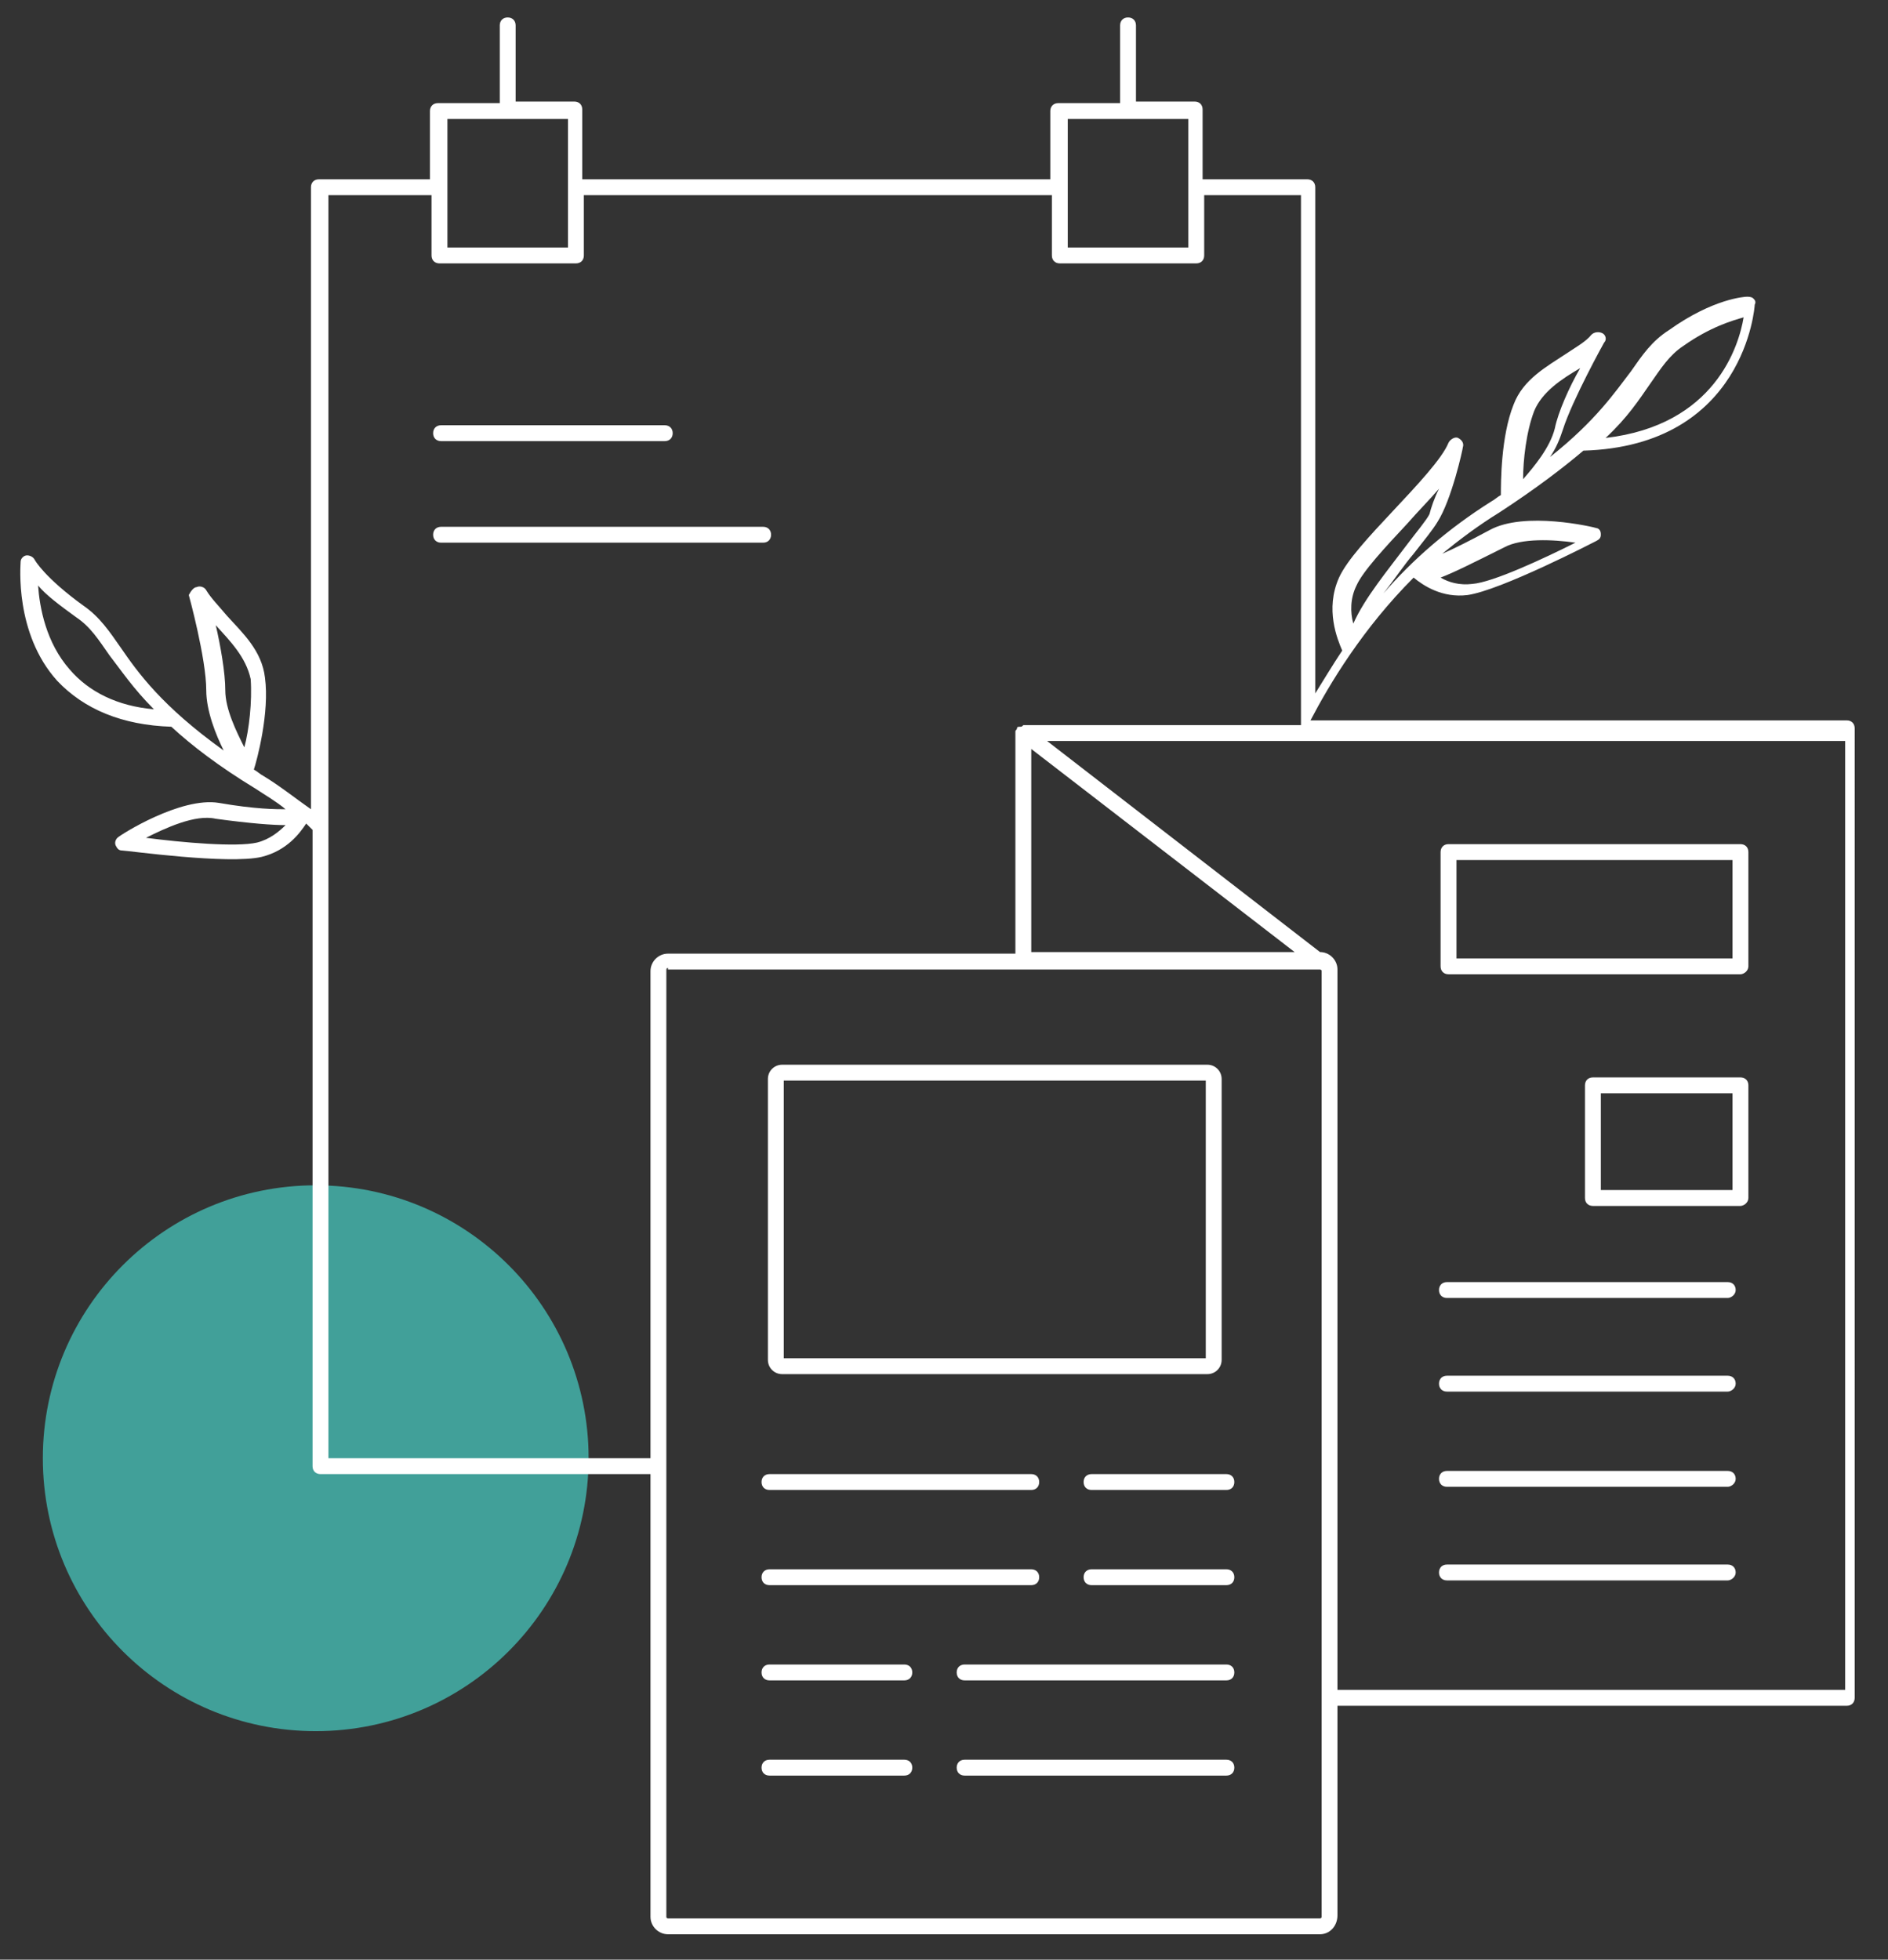
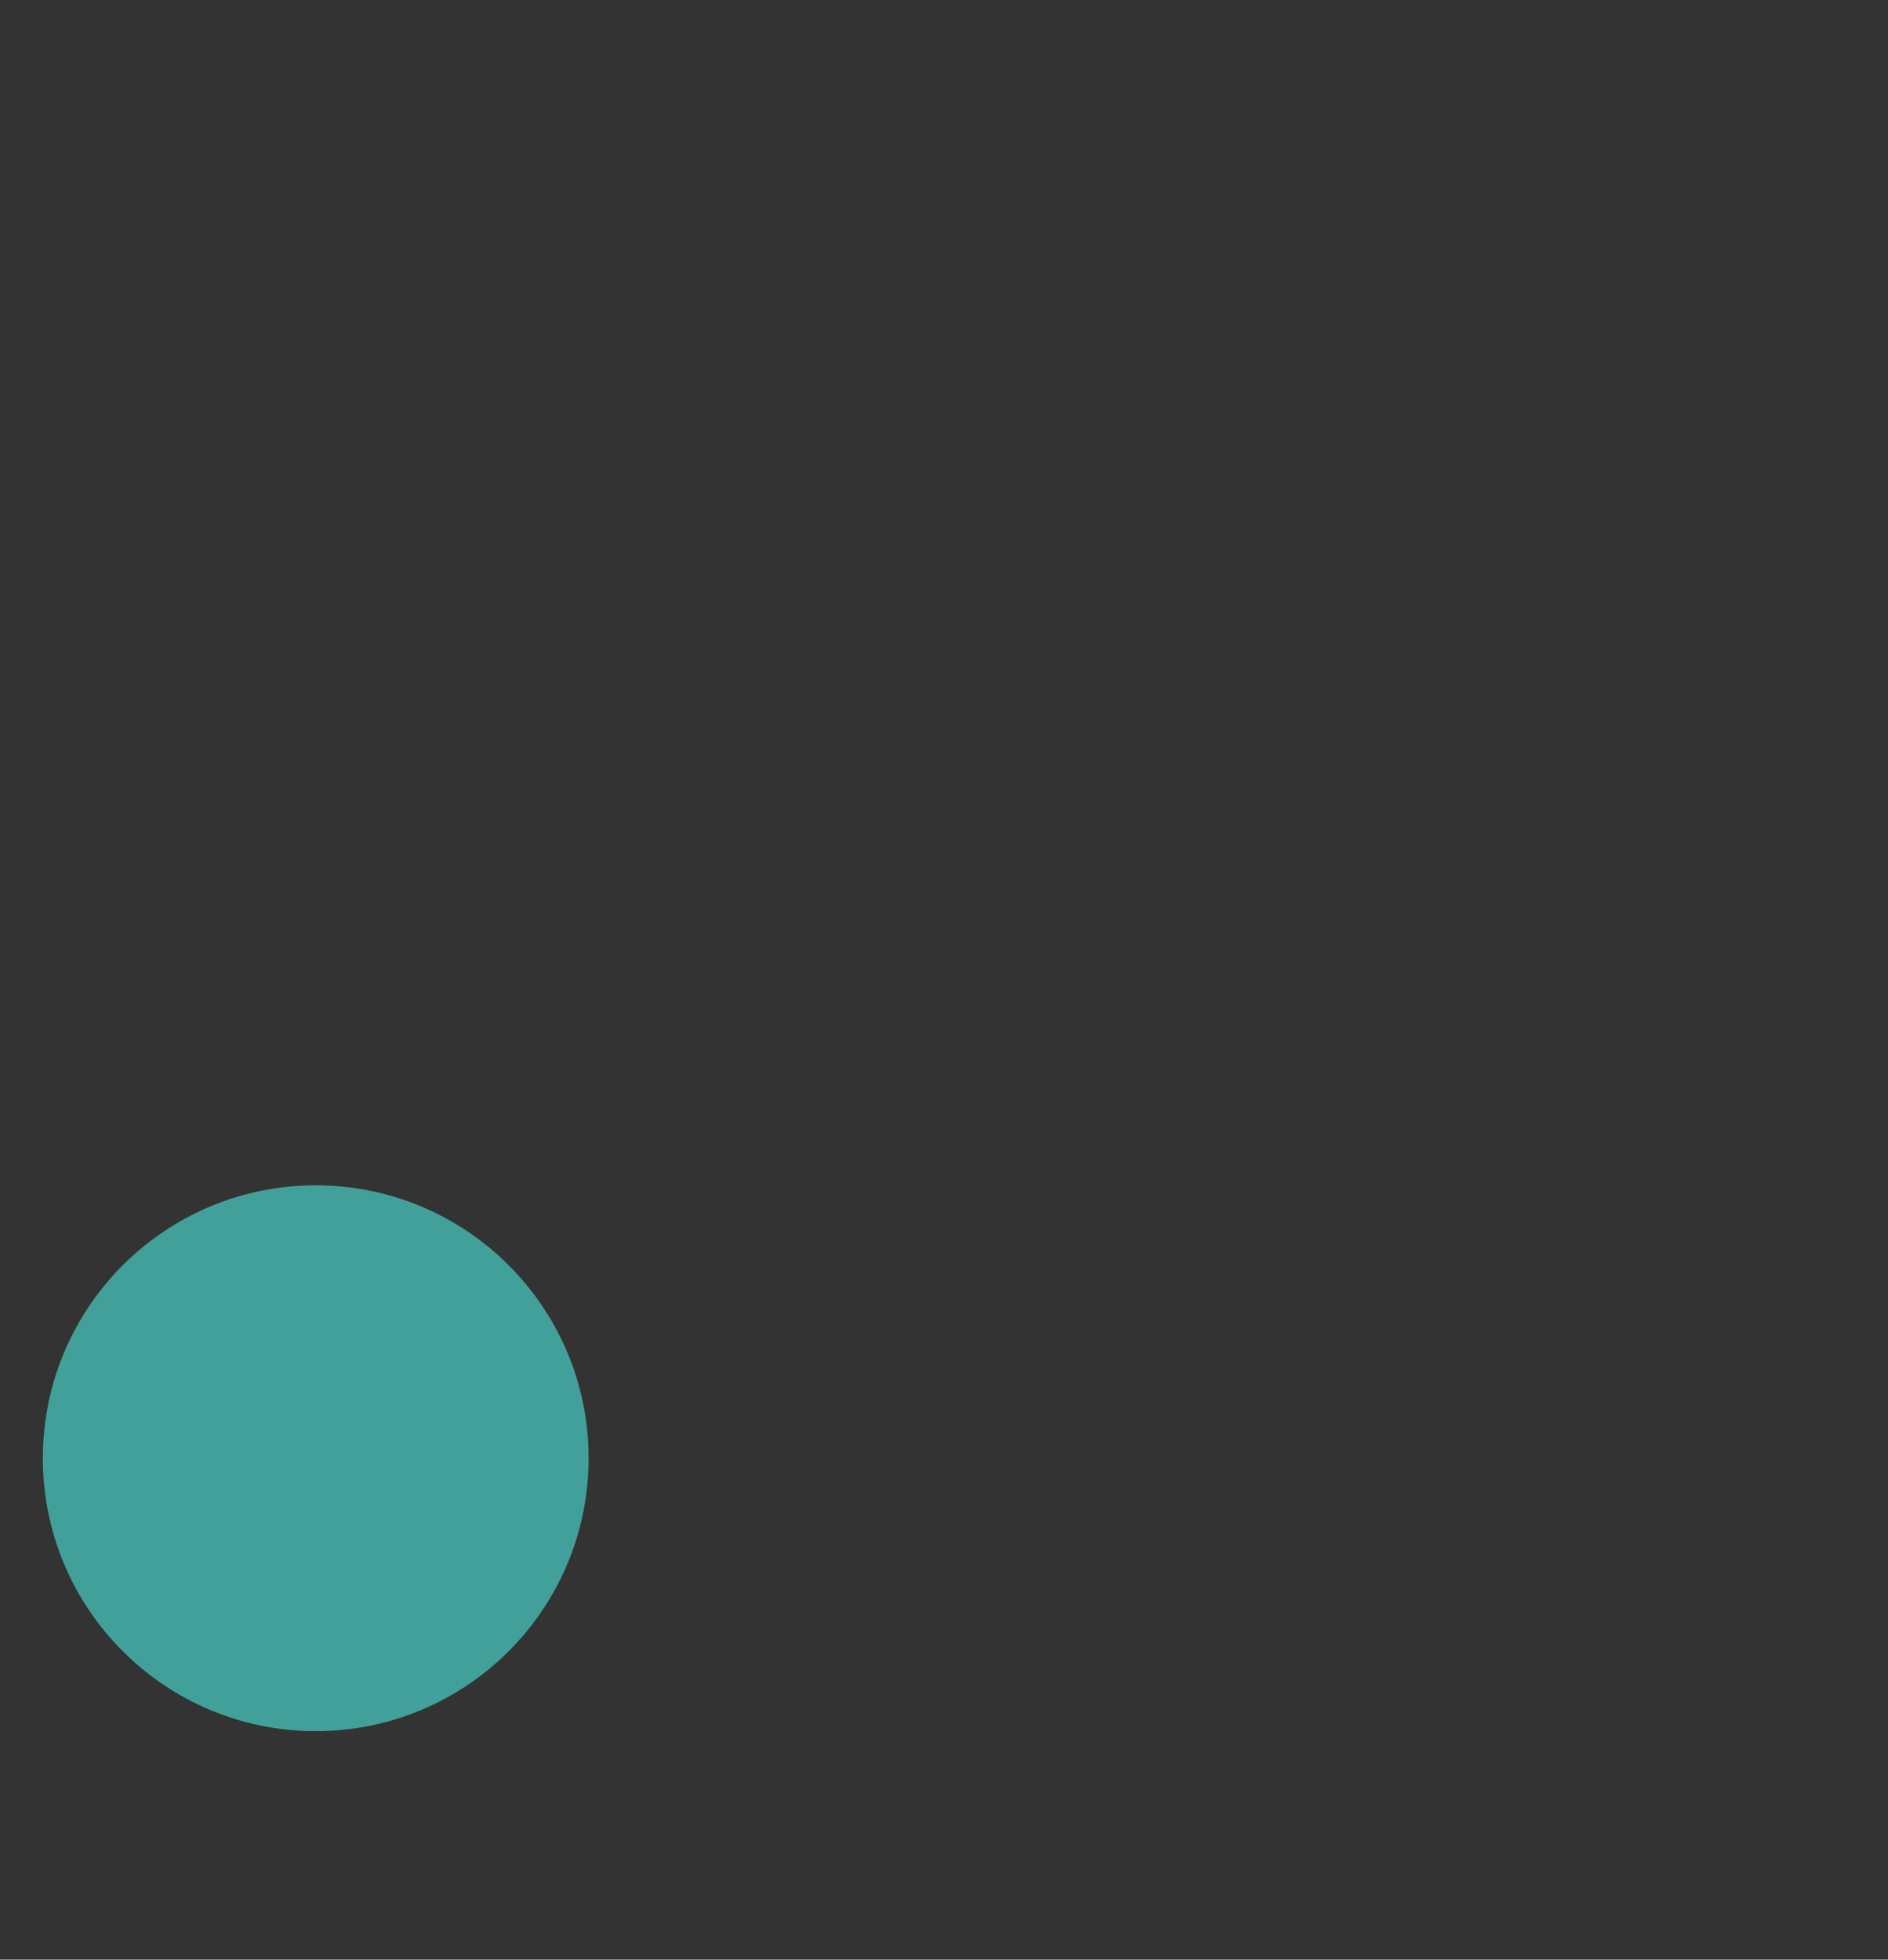
<svg xmlns="http://www.w3.org/2000/svg" version="1.1" id="Calque_1" x="0px" y="0px" viewBox="0 0 119 123.5" style="enable-background:new 0 0 119 123.5;" xml:space="preserve">
  <rect x="0" y="0" width="119" height="123.5" fill="#333333" stroke="none" />
  <style type="text/css">
	.st0{fill:#41A099;}
	.st1{fill:#FFFFFF;}
</style>
  <g>
    <path class="st0" d="M19.9,109.1c9.5,0,17.2-7.7,17.2-17.2c0-9.5-7.7-17.2-17.2-17.2c-9.5,0-17.2,7.7-17.2,17.2   C2.7,101.4,10.4,109.1,19.9,109.1" />
-     <path class="st1" d="M83.2,121.9H42.1c-0.6,0-1.1-0.5-1.1-1.1V92.9H20.2c-0.3,0-0.5-0.2-0.5-0.5V52.3c-0.1-0.1-0.3-0.3-0.4-0.4   c-0.4,0.6-1.2,1.7-2.8,2.1c-2.1,0.5-8.5-0.4-8.8-0.4c-0.2,0-0.3-0.1-0.4-0.3c-0.1-0.2,0-0.4,0.1-0.5c0.2-0.2,4-2.6,6.4-2.2   C16.1,51,17.4,51,18,51c-0.6-0.5-1.3-0.9-1.9-1.3c-2.3-1.4-4-2.7-5.3-3.9c0,0,0,0,0,0c-3.1-0.1-5.5-1.1-7.2-2.9   c-2.7-3-2.3-7.3-2.3-7.5c0-0.2,0.2-0.4,0.4-0.4c0.2,0,0.4,0.1,0.5,0.3c0,0,0.6,1.1,3.1,2.9c1,0.7,1.6,1.6,2.3,2.6   c1.1,1.6,2.6,3.7,6.5,6.5c-0.5-1-1.1-2.5-1.1-3.8c0-2-1.1-6-1.1-6C12,37.3,12.2,37,12.4,37c0.2-0.1,0.5,0,0.6,0.2   c0.3,0.5,0.8,1,1.3,1.6c1,1.1,2.2,2.2,2.4,3.9c0.3,2.2-0.5,5.2-0.7,5.8c0.2,0.1,0.4,0.3,0.6,0.4c1,0.6,2,1.4,3,2.1V11.8   c0-0.3,0.2-0.5,0.5-0.5h7V7c0-0.3,0.2-0.5,0.5-0.5h3.9V1.6c0-0.3,0.2-0.5,0.5-0.5s0.5,0.2,0.5,0.5v4.8h3.7c0.3,0,0.5,0.2,0.5,0.5   v4.4h29.5V7c0-0.3,0.2-0.5,0.5-0.5h3.9V1.6c0-0.3,0.2-0.5,0.5-0.5s0.5,0.2,0.5,0.5v4.8h3.7c0.3,0,0.5,0.2,0.5,0.5v4.4h6.6   c0.3,0,0.5,0.2,0.5,0.5v31.9c0.5-0.8,1.1-1.8,1.7-2.7c-0.3-0.7-1.1-2.6-0.2-4.6c0.5-1.1,1.9-2.6,3.4-4.2c1.5-1.6,3.1-3.3,3.5-4.3   c0.1-0.2,0.4-0.4,0.6-0.3c0.2,0.1,0.4,0.3,0.3,0.6c0,0.1-0.7,3.3-1.6,4.7c-0.3,0.5-0.8,1.1-1.5,2c-0.6,0.7-1.2,1.6-1.9,2.5   c1.8-2.1,4.1-4.1,6.8-5.8c0.2-0.1,0.4-0.3,0.6-0.4c0-0.8,0-3.7,0.8-5.7c0.6-1.6,2.1-2.4,3.3-3.2c0.6-0.4,1.3-0.8,1.6-1.2   c0.2-0.2,0.5-0.2,0.7-0.1c0.2,0.1,0.3,0.4,0.1,0.6c0,0-2,3.6-2.6,5.5c-0.2,0.6-0.4,1.1-0.8,1.7c2.9-2.3,4.1-4.1,5.1-5.4   c0.7-1,1.3-1.9,2.4-2.6c2.8-2,4.8-2.1,4.9-2.1c0.1,0,0.3,0,0.4,0.1s0.2,0.2,0.1,0.4c0,0.1-0.6,8.9-10.8,9.2c0,0,0,0,0,0   c-1.3,1.1-3,2.4-5.3,3.9c-1.3,0.8-2.5,1.7-3.6,2.6c0.7-0.3,1.7-0.8,3-1.5c2.2-1.2,6.5-0.2,6.8-0.1c0.2,0.1,0.2,0.3,0.2,0.4   c0,0.2-0.1,0.3-0.3,0.4c-0.2,0.1-6,3.1-8.1,3.4c-1.6,0.2-2.8-0.6-3.4-1.1c-3.2,3.2-5.3,6.7-6.5,9h33.8c0.3,0,0.5,0.2,0.5,0.5V107   c0,0.3-0.2,0.5-0.5,0.5H84.3v13.2C84.3,121.4,83.8,121.9,83.2,121.9z M42.1,61C42,61,42,61.1,42,61.2v59.6c0,0.1,0.1,0.1,0.1,0.1   h41.1c0.1,0,0.1-0.1,0.1-0.1V61.2c0-0.1-0.1-0.1-0.1-0.1H83c0,0,0,0,0,0H42.1z M84.3,106.5h32V46.7H66L83.2,60   c0.6,0,1.1,0.5,1.1,1.1V106.5z M20.7,91.9H41V61.2c0-0.6,0.5-1.1,1.1-1.1H64V46.2c0,0,0-0.1,0-0.1v0c0,0,0,0,0,0c0,0,0,0,0,0   c0-0.1,0.1-0.1,0.1-0.2c0-0.1,0.1-0.1,0.2-0.1c0.1,0,0.1,0,0.2-0.1c0,0,0,0,0,0H82V12.3h-6.1v3.8c0,0.3-0.2,0.5-0.5,0.5h-8.6   c-0.3,0-0.5-0.2-0.5-0.5v-3.8H36.8v3.8c0,0.3-0.2,0.5-0.5,0.5h-8.6c-0.3,0-0.5-0.2-0.5-0.5v-3.8h-6.5V91.9z M65,60h16.6L65,47.2V60   z M9.2,52.8c2.3,0.3,5.7,0.6,7,0.3c0.8-0.2,1.4-0.7,1.8-1.1c-0.8,0-2.2-0.1-4.4-0.4C12.3,51.3,10.4,52.2,9.2,52.8z M13.6,39.4   c0.3,1.3,0.6,3,0.6,4.1c0,1.2,0.7,2.6,1.2,3.6c0.3-1.1,0.5-2.9,0.4-4.3C15.5,41.4,14.5,40.4,13.6,39.4   C13.6,39.4,13.6,39.4,13.6,39.4z M2.4,36.9c0.1,1.4,0.5,3.6,2,5.3c1.2,1.4,3,2.3,5.3,2.5c-1.3-1.3-2.1-2.5-2.8-3.4   c-0.7-1-1.2-1.8-2.1-2.4C3.7,38.1,2.9,37.5,2.4,36.9z M90.7,30.8c-0.6,0.7-1.3,1.4-2,2.2c-1.4,1.5-2.8,3-3.2,3.9   c-0.4,0.8-0.4,1.7-0.2,2.4c0.7-1.6,2.2-3.4,3.4-5c0.6-0.8,1.2-1.5,1.4-1.9C90.2,32,90.4,31.4,90.7,30.8z M90.8,36.4   c0.5,0.3,1.2,0.5,2,0.4c1.3-0.1,4.5-1.6,6.5-2.6c-1.4-0.2-3.4-0.3-4.5,0.3C92.8,35.5,91.6,36.1,90.8,36.4z M99.6,23.2   C99.5,23.2,99.5,23.2,99.6,23.2c-1.2,0.7-2.4,1.5-2.9,2.7c-0.5,1.3-0.7,3.1-0.7,4.3c0.7-0.8,1.7-2,2-3.2   C98.2,26,98.9,24.4,99.6,23.2z M109.9,20c-0.7,0.2-2.1,0.6-3.8,1.8c-0.9,0.6-1.4,1.4-2.1,2.4c-0.7,1-1.4,2.1-2.8,3.4   C108.1,26.8,109.6,21.8,109.9,20z M67.3,15.6h7.6V7.5h-7.6V15.6z M28.2,15.6h7.6V7.5h-7.6V15.6z M77.3,111.9H60.8   c-0.3,0-0.5-0.2-0.5-0.5s0.2-0.5,0.5-0.5h16.5c0.3,0,0.5,0.2,0.5,0.5S77.6,111.9,77.3,111.9z M57,111.9h-8.5   c-0.3,0-0.5-0.2-0.5-0.5s0.2-0.5,0.5-0.5H57c0.3,0,0.5,0.2,0.5,0.5S57.3,111.9,57,111.9z M77.3,105.9H60.8c-0.3,0-0.5-0.2-0.5-0.5   s0.2-0.5,0.5-0.5h16.5c0.3,0,0.5,0.2,0.5,0.5S77.6,105.9,77.3,105.9z M57,105.9h-8.5c-0.3,0-0.5-0.2-0.5-0.5s0.2-0.5,0.5-0.5H57   c0.3,0,0.5,0.2,0.5,0.5S57.3,105.9,57,105.9z M77.3,99.9h-8.5c-0.3,0-0.5-0.2-0.5-0.5s0.2-0.5,0.5-0.5h8.5c0.3,0,0.5,0.2,0.5,0.5   S77.6,99.9,77.3,99.9z M65,99.9H48.5c-0.3,0-0.5-0.2-0.5-0.5s0.2-0.5,0.5-0.5H65c0.3,0,0.5,0.2,0.5,0.5S65.3,99.9,65,99.9z    M108.9,99.6H91.2c-0.3,0-0.5-0.2-0.5-0.5s0.2-0.5,0.5-0.5h17.7c0.3,0,0.5,0.2,0.5,0.5S109.1,99.6,108.9,99.6z M77.3,93.9h-8.5   c-0.3,0-0.5-0.2-0.5-0.5s0.2-0.5,0.5-0.5h8.5c0.3,0,0.5,0.2,0.5,0.5S77.6,93.9,77.3,93.9z M65,93.9H48.5c-0.3,0-0.5-0.2-0.5-0.5   s0.2-0.5,0.5-0.5H65c0.3,0,0.5,0.2,0.5,0.5S65.3,93.9,65,93.9z M108.9,93.7H91.2c-0.3,0-0.5-0.2-0.5-0.5s0.2-0.5,0.5-0.5h17.7   c0.3,0,0.5,0.2,0.5,0.5S109.1,93.7,108.9,93.7z M108.9,87.7H91.2c-0.3,0-0.5-0.2-0.5-0.5s0.2-0.5,0.5-0.5h17.7   c0.3,0,0.5,0.2,0.5,0.5S109.1,87.7,108.9,87.7z M76.1,86.6H49.3c-0.5,0-0.9-0.4-0.9-0.9V68c0-0.5,0.4-0.9,0.9-0.9h26.8   c0.5,0,0.9,0.4,0.9,0.9v17.7C77,86.2,76.6,86.6,76.1,86.6z M49.4,85.6H76V68.1H49.4V85.6z M108.9,81.8H91.2c-0.3,0-0.5-0.2-0.5-0.5   s0.2-0.5,0.5-0.5h17.7c0.3,0,0.5,0.2,0.5,0.5S109.1,81.8,108.9,81.8z M109.7,76h-9.3c-0.3,0-0.5-0.2-0.5-0.5v-7.1   c0-0.3,0.2-0.5,0.5-0.5h9.3c0.3,0,0.5,0.2,0.5,0.5v7.1C110.2,75.8,109.9,76,109.7,76z M100.9,75h8.3v-6.1h-8.3V75z M109.7,61.4   H91.3c-0.3,0-0.5-0.2-0.5-0.5v-7.2c0-0.3,0.2-0.5,0.5-0.5h18.4c0.3,0,0.5,0.2,0.5,0.5v7.2C110.2,61.2,109.9,61.4,109.7,61.4z    M91.8,60.4h17.4v-6.2H91.8V60.4z M48.1,34.2H27.8c-0.3,0-0.5-0.2-0.5-0.5s0.2-0.5,0.5-0.5h20.3c0.3,0,0.5,0.2,0.5,0.5   S48.4,34.2,48.1,34.2z M41.9,27.8H27.8c-0.3,0-0.5-0.2-0.5-0.5s0.2-0.5,0.5-0.5h14.1c0.3,0,0.5,0.2,0.5,0.5S42.2,27.8,41.9,27.8z" />
  </g>
</svg>